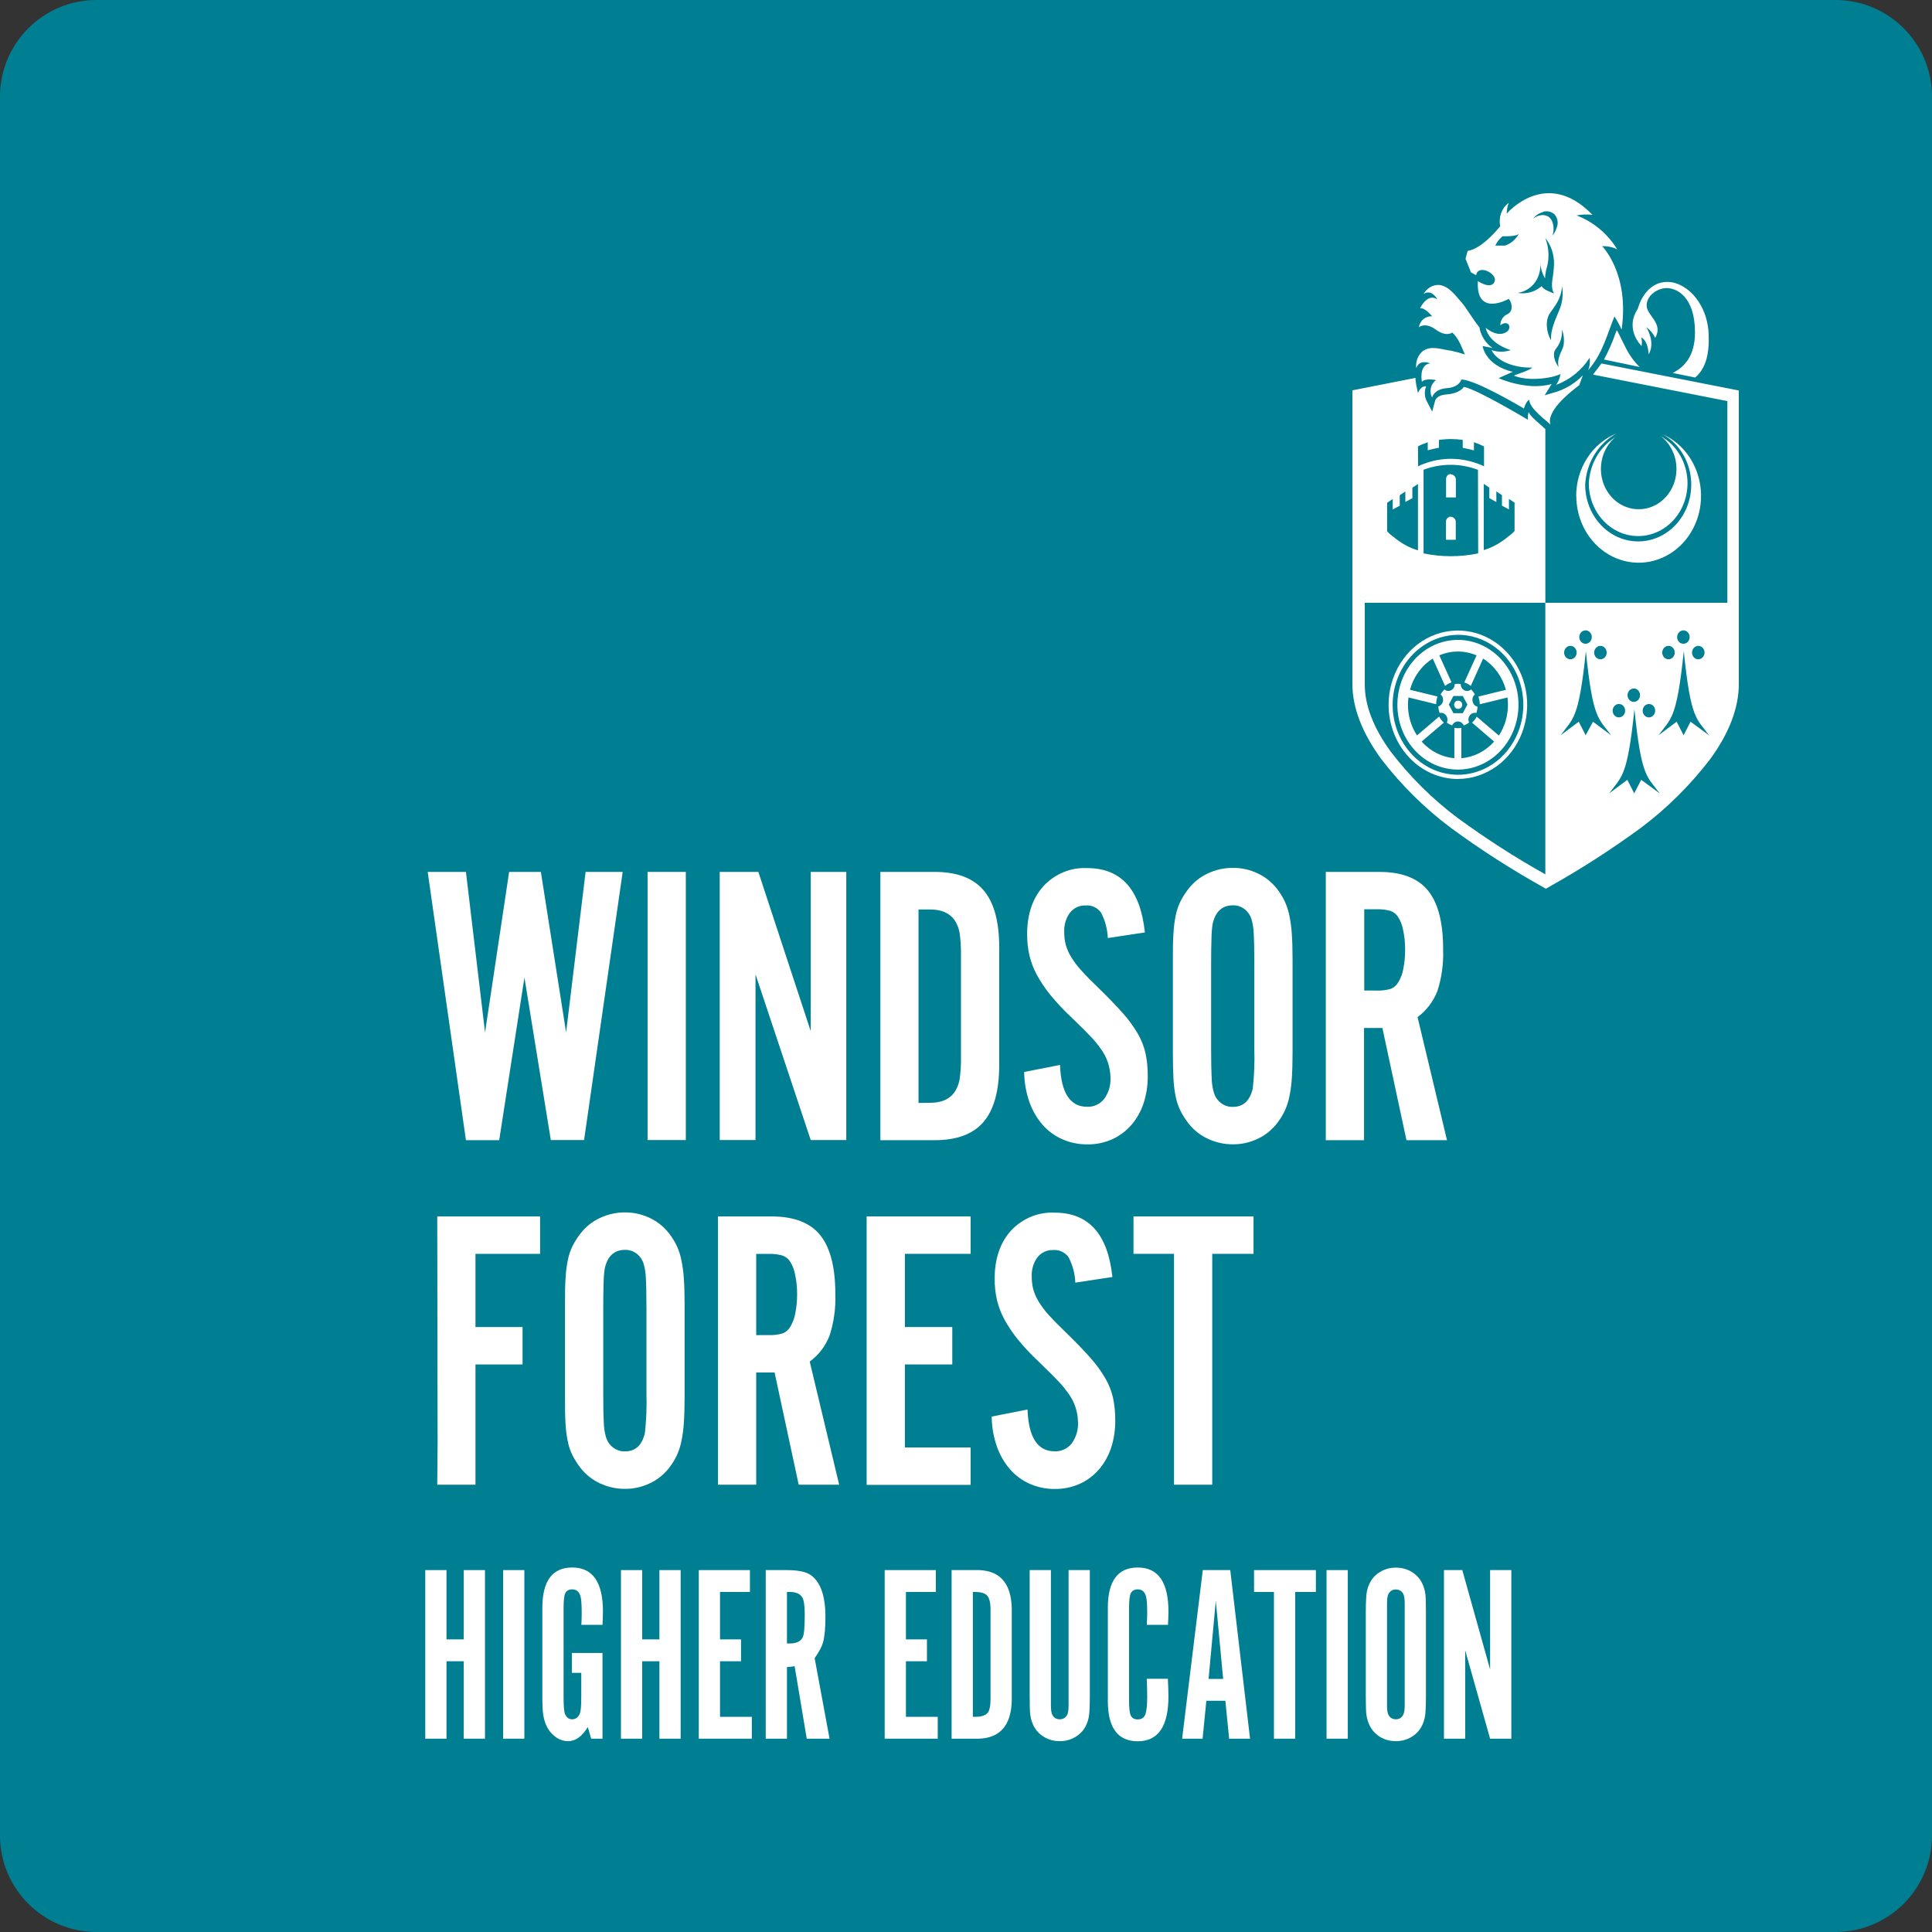
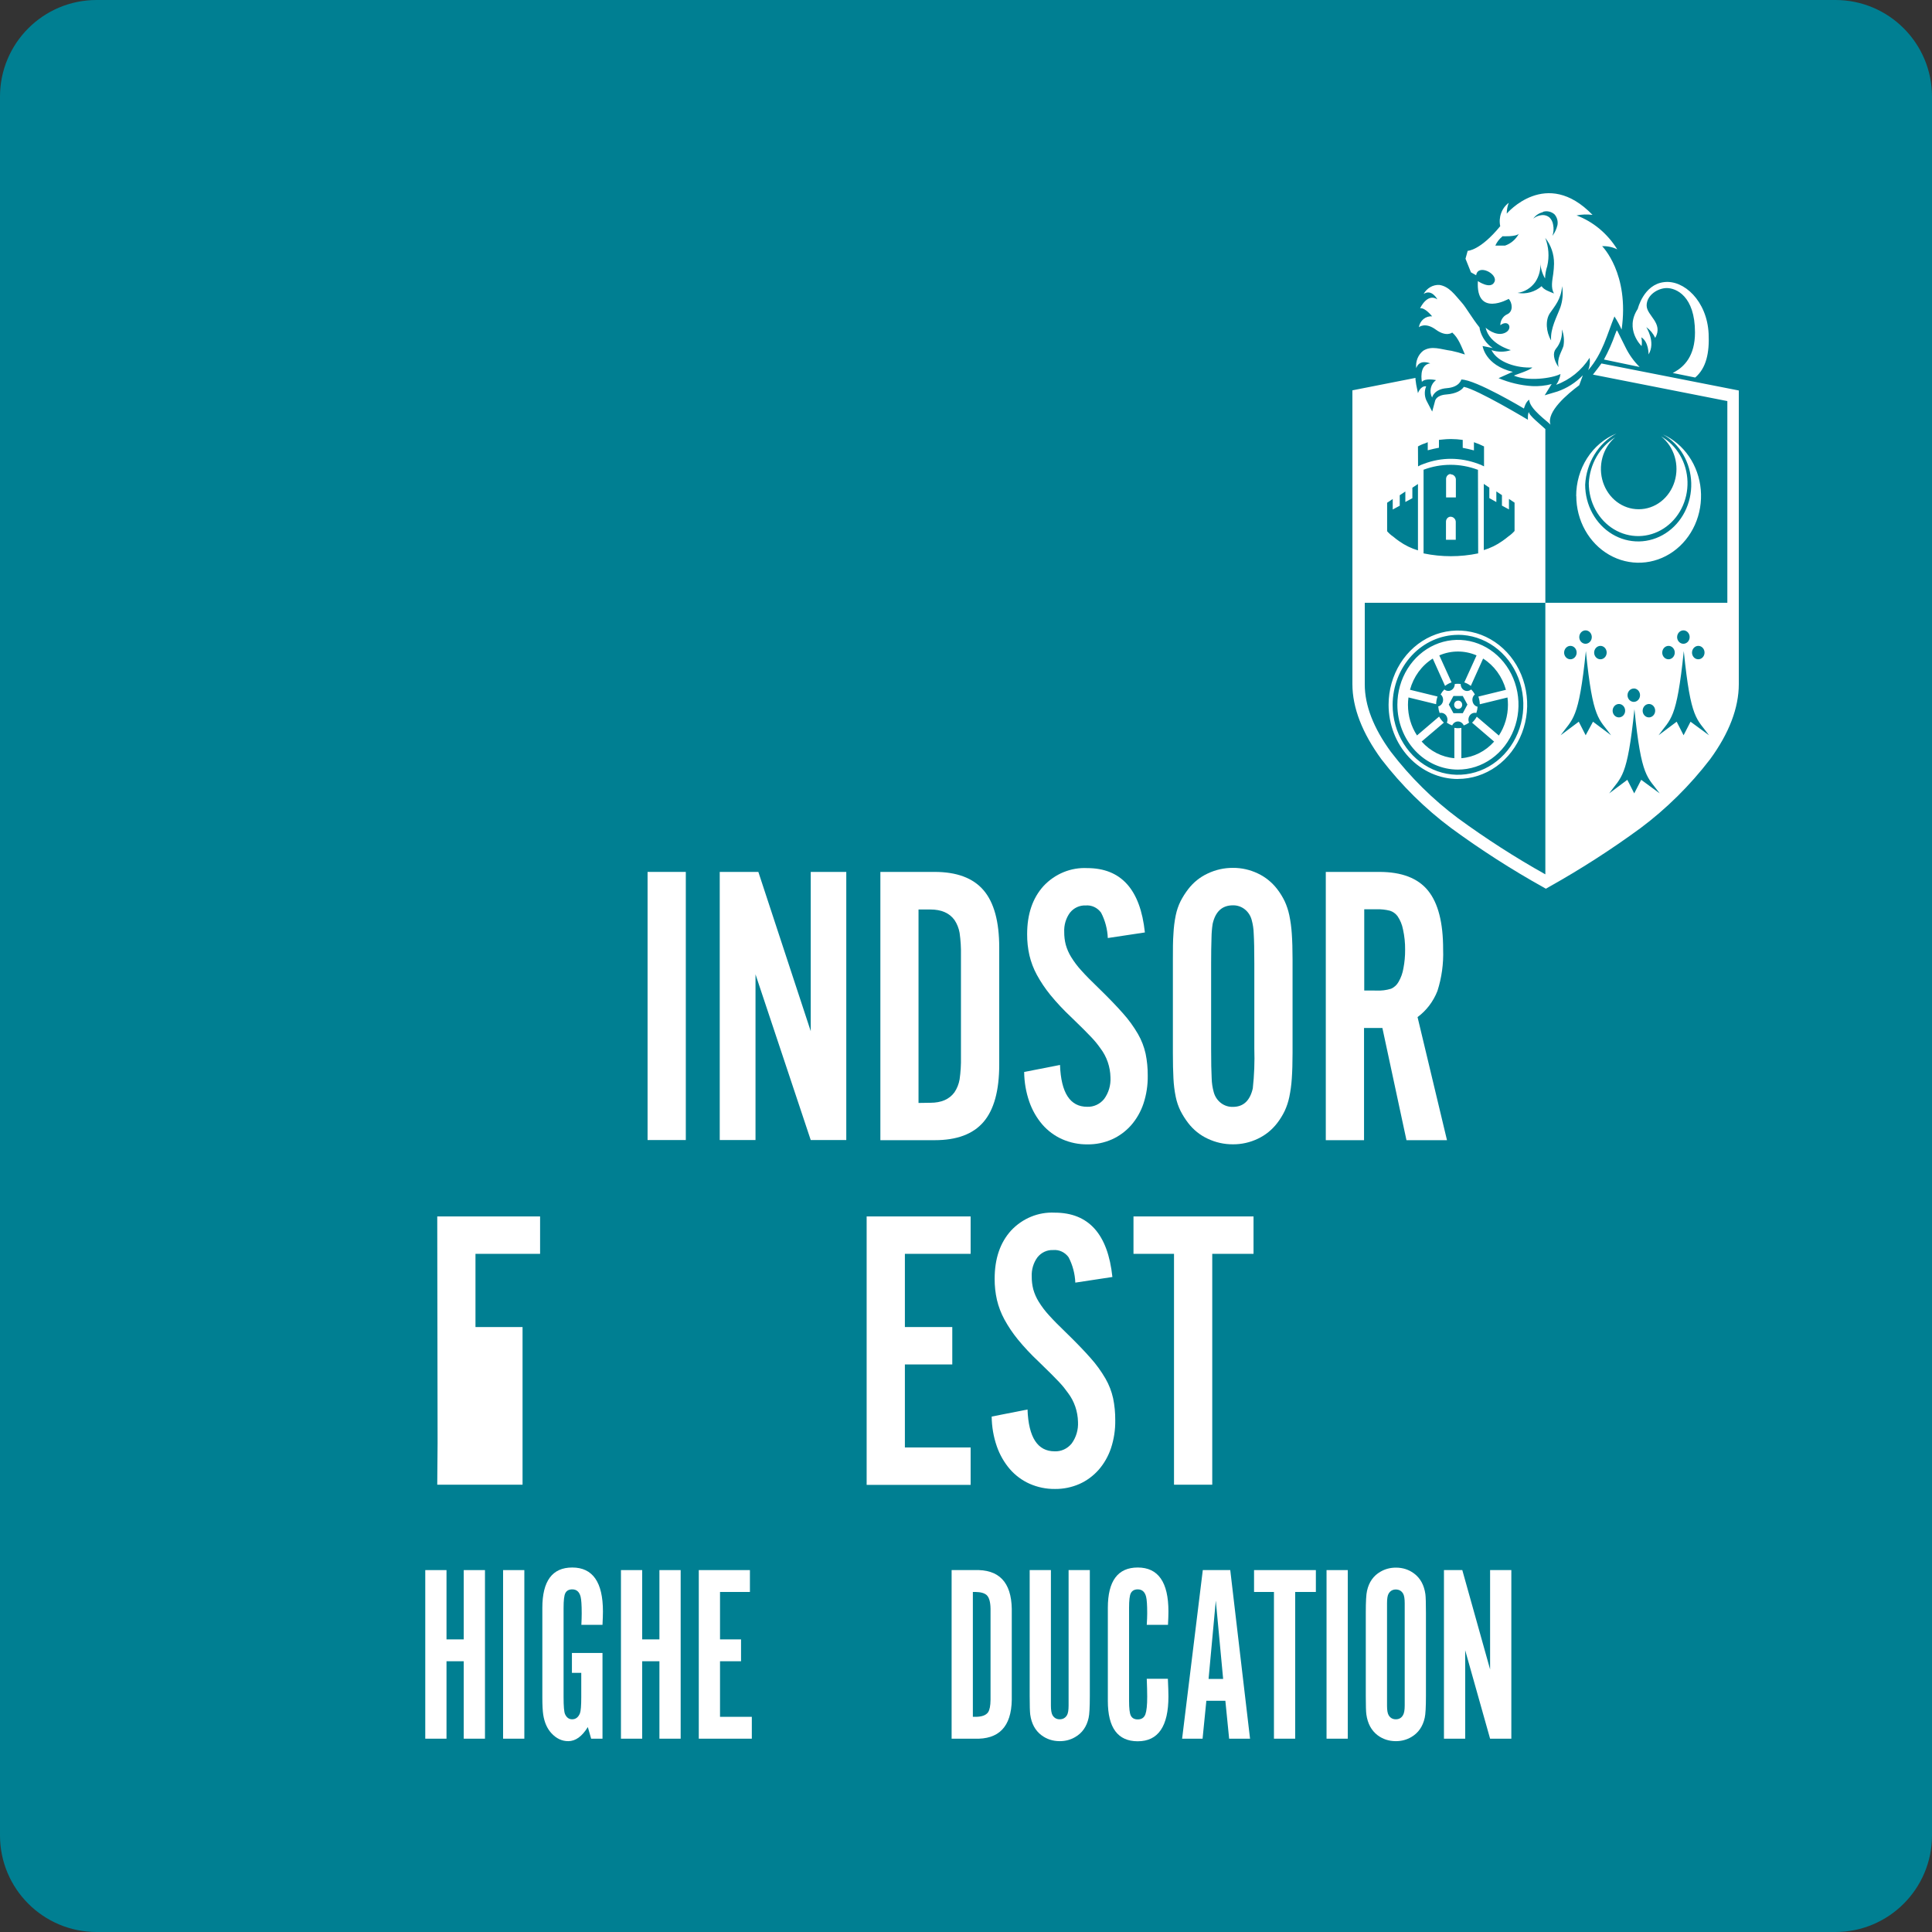
<svg xmlns="http://www.w3.org/2000/svg" width="200" height="200" viewBox="0 0 200 200" fill="none">
  <rect x="0" y="0" width="200" height="200" fill="#333333" stroke="none" />
  <path d="M0 10C0 4.477 4.477 0 10 0H190C195.523 0 200 4.477 200 10V190C200 195.523 195.523 200 190 200H10C4.477 200 0 195.523 0 190V10Z" fill="#007F92" />
-   <path d="M44.276 90.26H48.233L50.212 106.873L52.706 90.26H55.99L58.602 106.873L60.621 90.26H64.46L60.463 118.017H57.02L54.289 101.196L51.677 118.031H48.233L44.276 90.26Z" fill="white" />
  <path d="M67.037 90.26H70.995V118.017H67.037V90.26Z" fill="white" />
  <path d="M74.507 90.26H78.504L83.927 106.748V90.26H87.607V118.017H83.927L78.21 100.863V118.017H74.507V90.26Z" fill="white" />
  <path d="M91.136 90.26H96.751C99.047 90.26 100.735 90.892 101.817 92.157C102.899 93.421 103.44 95.398 103.44 98.087V110.203C103.44 112.896 102.899 114.874 101.817 116.139C100.735 117.403 99.047 118.034 96.751 118.031H91.136V90.26ZM96.311 114.159C97.446 114.159 98.277 113.798 98.805 113.076C99.072 112.678 99.253 112.223 99.337 111.744C99.447 110.979 99.494 110.205 99.478 109.431V98.879C99.494 98.105 99.447 97.331 99.337 96.565C99.253 96.086 99.072 95.631 98.805 95.233C98.277 94.511 97.446 94.15 96.311 94.15H95.085V114.177L96.311 114.159Z" fill="white" />
  <path d="M109.732 110.244C109.838 113.131 110.775 114.574 112.542 114.574C112.875 114.588 113.206 114.522 113.51 114.382C113.815 114.242 114.085 114.031 114.301 113.764C114.767 113.128 114.999 112.336 114.956 111.535C114.935 110.444 114.574 109.39 113.927 108.537C113.769 108.315 113.623 108.12 113.488 107.954C113.353 107.787 113.181 107.593 112.973 107.371C112.762 107.149 112.49 106.871 112.16 106.538C111.83 106.205 111.39 105.775 110.84 105.248C110.087 104.542 109.379 103.785 108.721 102.981C108.2 102.339 107.736 101.648 107.336 100.917C106.992 100.284 106.733 99.604 106.566 98.896C106.404 98.181 106.324 97.448 106.329 96.712C106.329 94.63 106.896 92.965 108.031 91.716C108.617 91.092 109.322 90.605 110.099 90.286C110.877 89.967 111.709 89.824 112.542 89.865C116.06 89.865 118.052 92.086 118.518 96.527L114.679 97.105C114.642 96.187 114.404 95.289 113.985 94.482C113.8 94.225 113.556 94.021 113.276 93.89C112.996 93.759 112.689 93.705 112.384 93.733C112.077 93.718 111.771 93.778 111.489 93.908C111.208 94.038 110.959 94.235 110.761 94.482C110.343 95.053 110.133 95.762 110.168 96.481C110.164 96.924 110.217 97.366 110.326 97.795C110.452 98.243 110.638 98.67 110.88 99.062C111.191 99.57 111.549 100.044 111.949 100.478C112.397 100.978 112.984 101.574 113.708 102.268C114.737 103.268 115.581 104.142 116.241 104.891C116.831 105.547 117.354 106.267 117.802 107.038C118.166 107.67 118.433 108.358 118.593 109.078C118.746 109.823 118.819 110.583 118.813 111.345C118.829 112.33 118.68 113.31 118.373 114.241C118.094 115.074 117.657 115.839 117.089 116.489C116.534 117.115 115.859 117.611 115.11 117.947C114.309 118.3 113.447 118.477 112.577 118.465C111.672 118.477 110.774 118.292 109.939 117.923C109.164 117.576 108.468 117.059 107.899 116.406C107.311 115.718 106.855 114.919 106.553 114.051C106.211 113.063 106.031 112.021 106.021 110.97L109.732 110.244Z" fill="white" />
  <path d="M121.417 99.293C121.417 98.266 121.417 97.392 121.474 96.67C121.504 96.026 121.583 95.385 121.712 94.755C121.815 94.248 121.982 93.758 122.209 93.297C122.435 92.856 122.7 92.438 123 92.048C123.54 91.345 124.232 90.788 125.019 90.425C125.839 90.035 126.73 89.837 127.631 89.842C128.524 89.835 129.408 90.034 130.221 90.425C131 90.792 131.686 91.349 132.222 92.048C132.519 92.435 132.777 92.854 132.991 93.297C133.202 93.754 133.361 94.236 133.466 94.732C133.598 95.364 133.684 96.006 133.726 96.651C133.778 97.387 133.805 98.266 133.805 99.293V109.008C133.805 110.035 133.778 110.919 133.726 111.654C133.685 112.299 133.598 112.939 133.466 113.57C133.362 114.066 133.203 114.547 132.991 115.004C132.777 115.447 132.519 115.866 132.222 116.253C131.686 116.953 131 117.509 130.221 117.877C129.408 118.267 128.524 118.466 127.631 118.459C126.73 118.465 125.839 118.266 125.019 117.877C124.232 117.513 123.54 116.956 123 116.253C122.7 115.863 122.435 115.445 122.209 115.004C121.982 114.544 121.815 114.053 121.712 113.546C121.583 112.916 121.504 112.275 121.474 111.631C121.435 110.909 121.417 110.035 121.417 109.008V99.293ZM129.847 99.756C129.847 98.34 129.826 97.307 129.785 96.656C129.773 96.169 129.701 95.685 129.57 95.217C129.45 94.777 129.194 94.391 128.843 94.12C128.492 93.849 128.066 93.708 127.631 93.719C126.522 93.719 125.823 94.357 125.533 95.634C125.459 96.116 125.42 96.603 125.414 97.091C125.388 97.813 125.375 98.701 125.375 99.756V108.545C125.375 109.933 125.394 110.96 125.432 111.627C125.444 112.12 125.518 112.61 125.652 113.084C125.777 113.529 126.04 113.918 126.398 114.189C126.756 114.46 127.19 114.599 127.631 114.583C128.712 114.583 129.398 113.944 129.689 112.667C129.839 111.3 129.892 109.922 129.847 108.545V99.756Z" fill="white" />
  <path d="M137.246 90.26H142.787C145.103 90.26 146.785 90.906 147.831 92.198C148.878 93.49 149.398 95.523 149.392 98.296C149.445 99.751 149.246 101.204 148.803 102.584C148.376 103.674 147.662 104.613 146.745 105.29L149.792 118.031H145.597L143.104 106.415H141.204V118.031H137.246V90.26ZM142.488 102.542C142.996 102.568 143.504 102.506 143.992 102.357C144.329 102.216 144.609 101.958 144.788 101.626C145.033 101.2 145.2 100.729 145.281 100.239C145.403 99.609 145.462 98.966 145.457 98.323C145.465 97.617 145.392 96.912 145.241 96.223C145.147 95.723 144.952 95.249 144.669 94.835C144.468 94.566 144.191 94.371 143.878 94.275C143.423 94.162 142.956 94.112 142.488 94.127H141.226V102.538L142.488 102.542Z" fill="white" />
-   <path d="M45.264 125.925H55.91V129.797H49.221V137.375H54.094V141.247H49.221V153.696H45.264L45.299 149.38L45.264 125.925Z" fill="white" />
-   <path d="M58.49 134.96C58.49 133.933 58.49 133.058 58.547 132.337C58.577 131.692 58.657 131.052 58.785 130.421C58.888 129.914 59.055 129.424 59.282 128.964C59.508 128.523 59.773 128.105 60.073 127.715C60.613 127.011 61.305 126.455 62.092 126.091C62.913 125.702 63.803 125.503 64.704 125.508C65.594 125.503 66.475 125.702 67.285 126.091C68.064 126.459 68.75 127.015 69.286 127.715C69.584 128.102 69.841 128.52 70.055 128.964C70.268 129.425 70.427 129.911 70.53 130.412C70.662 131.043 70.749 131.683 70.79 132.327C70.843 133.063 70.869 133.942 70.869 134.969V144.684C70.869 145.711 70.843 146.595 70.79 147.33C70.749 147.974 70.662 148.615 70.53 149.245C70.427 149.741 70.267 150.223 70.055 150.68C69.841 151.123 69.584 151.542 69.286 151.929C68.749 152.625 68.064 153.178 67.285 153.543C66.472 153.934 65.588 154.133 64.695 154.126C63.795 154.131 62.904 153.932 62.083 153.543C61.296 153.18 60.604 152.623 60.065 151.919C59.765 151.53 59.5 151.111 59.273 150.67C59.046 150.21 58.879 149.72 58.776 149.213C58.648 148.582 58.568 147.942 58.538 147.298C58.49 146.562 58.49 145.679 58.49 144.661V134.96ZM66.92 135.422C66.92 134.007 66.9 132.973 66.859 132.323C66.846 131.835 66.774 131.352 66.643 130.884C66.523 130.444 66.267 130.058 65.916 129.787C65.565 129.516 65.139 129.374 64.704 129.385C63.596 129.385 62.896 130.023 62.606 131.3C62.532 131.782 62.493 132.269 62.487 132.758C62.461 133.476 62.448 134.363 62.448 135.418V144.207C62.448 145.595 62.467 146.622 62.505 147.288C62.517 147.782 62.591 148.272 62.725 148.746C62.85 149.191 63.113 149.58 63.471 149.851C63.829 150.122 64.263 150.261 64.704 150.245C65.786 150.245 66.472 149.606 66.762 148.329C66.912 146.961 66.965 145.584 66.92 144.207V135.422Z" fill="white" />
-   <path d="M74.324 125.925H79.865C82.187 125.925 83.868 126.571 84.909 127.863C85.95 129.155 86.472 131.188 86.475 133.961C86.526 135.416 86.325 136.869 85.881 138.249C85.457 139.341 84.743 140.281 83.823 140.955L86.87 153.696H82.68L80.186 142.08H78.282V153.696H74.324V125.925ZM79.549 138.207C80.056 138.233 80.564 138.17 81.052 138.022C81.388 137.88 81.667 137.622 81.844 137.291C82.089 136.865 82.256 136.394 82.337 135.904C82.461 135.274 82.521 134.632 82.517 133.988C82.524 133.281 82.45 132.576 82.297 131.888C82.203 131.388 82.008 130.914 81.725 130.5C81.519 130.231 81.238 130.038 80.921 129.95C80.467 129.836 80.001 129.786 79.535 129.802H78.282V138.212L79.549 138.207Z" fill="white" />
+   <path d="M45.264 125.925H55.91V129.797H49.221V137.375H54.094V141.247V153.696H45.264L45.299 149.38L45.264 125.925Z" fill="white" />
  <path d="M89.715 125.925H100.48V129.797H93.673V137.375H98.58V141.247H93.673V149.842H100.48V153.714H89.715V125.925Z" fill="white" />
  <path d="M106.369 145.911C106.475 148.798 107.412 150.241 109.179 150.241C109.512 150.255 109.843 150.189 110.147 150.049C110.452 149.909 110.722 149.698 110.938 149.432C111.404 148.795 111.636 148.004 111.594 147.202C111.572 146.111 111.211 145.058 110.565 144.204C110.406 143.982 110.26 143.788 110.125 143.621C109.99 143.455 109.818 143.26 109.61 143.038C109.399 142.816 109.127 142.539 108.797 142.206C108.467 141.872 108.027 141.442 107.478 140.915C106.724 140.209 106.016 139.452 105.358 138.648C104.836 138.007 104.372 137.316 103.973 136.585C103.63 135.952 103.371 135.274 103.203 134.568C103.041 133.851 102.961 133.116 102.966 132.379C102.966 130.298 103.533 128.632 104.668 127.383C105.254 126.759 105.959 126.272 106.736 125.953C107.514 125.634 108.346 125.491 109.179 125.533C112.697 125.533 114.689 127.753 115.155 132.194L111.316 132.777C111.279 131.859 111.041 130.961 110.622 130.154C110.437 129.897 110.193 129.693 109.913 129.562C109.633 129.431 109.326 129.377 109.021 129.405C108.714 129.39 108.408 129.45 108.127 129.58C107.845 129.71 107.596 129.907 107.398 130.154C106.98 130.725 106.77 131.433 106.805 132.153C106.801 132.596 106.854 133.038 106.963 133.467C107.089 133.915 107.275 134.342 107.517 134.734C107.829 135.242 108.186 135.716 108.586 136.15C109.034 136.649 109.621 137.246 110.345 137.94C111.374 138.939 112.218 139.814 112.878 140.563C113.468 141.219 113.991 141.939 114.439 142.71C114.803 143.342 115.07 144.03 115.23 144.75C115.383 145.495 115.456 146.255 115.45 147.017C115.466 148.002 115.317 148.982 115.01 149.913C114.731 150.746 114.294 151.511 113.726 152.161C113.171 152.787 112.497 153.283 111.747 153.618C110.945 153.97 110.083 154.146 109.215 154.137C108.309 154.149 107.411 153.964 106.576 153.595C105.801 153.248 105.105 152.731 104.536 152.078C103.949 151.39 103.492 150.591 103.19 149.723C102.848 148.735 102.668 147.693 102.658 146.642L106.369 145.911Z" fill="white" />
  <path d="M121.533 129.797H117.338V125.925H129.765V129.797H125.491V153.696H123.349H121.533V129.797Z" fill="white" />
  <path d="M48.006 171.972H46.222V179.988H44.023V162.536H46.222V169.709H48.006V162.536H50.204V179.988H48.006V171.972Z" fill="white" />
  <path d="M54.279 162.536V179.988H52.08V162.536H54.279Z" fill="white" />
  <path d="M62.37 171.115V179.988H61.196L60.851 178.786C60.252 179.758 59.577 180.244 58.825 180.244C58.165 180.244 57.582 179.967 57.075 179.413C56.638 178.935 56.358 178.3 56.235 177.508C56.174 177.107 56.143 176.502 56.143 175.692V166.448C56.143 163.661 57.175 162.268 59.239 162.268C61.357 162.268 62.416 163.785 62.416 166.819C62.416 167.135 62.401 167.595 62.37 168.2H60.183C60.206 167.723 60.218 167.331 60.218 167.024C60.218 166.163 60.179 165.583 60.103 165.285C59.972 164.782 59.684 164.531 59.239 164.531C58.886 164.531 58.645 164.667 58.514 164.94C58.399 165.178 58.342 165.681 58.342 166.448V175.692C58.342 176.63 58.392 177.214 58.491 177.444C58.652 177.802 58.898 177.981 59.228 177.981C59.596 177.981 59.865 177.776 60.034 177.367C60.126 177.128 60.172 176.57 60.172 175.692V173.173H59.205V171.115H62.37Z" fill="white" />
  <path d="M68.263 171.972H66.479V179.988H64.281V162.536H66.479V169.709H68.263V162.536H70.462V179.988H68.263V171.972Z" fill="white" />
  <path d="M72.338 162.536H77.632V164.799H74.536V169.709H76.712V171.972H74.536V177.725H77.828V179.988H72.338V162.536Z" fill="white" />
-   <path d="M79.267 162.536H81.419C82.593 162.536 83.422 162.702 83.905 163.035C84.933 163.742 85.448 165.191 85.448 167.382C85.448 168.524 85.367 169.398 85.206 170.003C85.076 170.463 84.784 171.013 84.331 171.652L85.874 179.988H83.514L82.259 172.483C81.975 172.534 81.711 172.564 81.465 172.573V179.988H79.267V162.536ZM81.465 170.131H81.776C82.444 170.131 82.885 169.917 83.1 169.491C83.238 169.219 83.307 168.426 83.307 167.113C83.307 166.21 83.219 165.622 83.042 165.349C82.812 164.982 82.39 164.799 81.776 164.799H81.465V170.131Z" fill="white" />
-   <path d="M91.582 162.536H96.877V164.799H93.781V169.709H95.956V171.972H93.781V177.725H97.073V179.988H91.582V162.536Z" fill="white" />
  <path d="M98.511 162.536H100.86C103.399 162.434 104.692 163.772 104.738 166.551V175.973C104.692 178.752 103.399 180.09 100.86 179.988H98.511V162.536ZM100.71 177.725H100.986C101.631 177.725 102.064 177.567 102.287 177.252C102.448 177.013 102.532 176.587 102.54 175.973V166.551C102.532 165.852 102.402 165.379 102.149 165.132C101.918 164.918 101.531 164.808 100.986 164.799H100.71V177.725Z" fill="white" />
  <path d="M108.79 162.536V176.562C108.79 177.022 108.844 177.35 108.951 177.546C109.12 177.836 109.369 177.981 109.699 177.981C110.037 177.981 110.29 177.836 110.459 177.546C110.566 177.358 110.62 177.03 110.62 176.562V162.536H112.818V175.564C112.818 176.732 112.776 177.491 112.692 177.84C112.492 178.744 112.028 179.404 111.299 179.822C110.823 180.103 110.294 180.244 109.711 180.244C108.989 180.244 108.356 180.039 107.812 179.63C107.167 179.144 106.78 178.432 106.649 177.495C106.611 177.205 106.592 176.562 106.592 175.564V162.536H108.79Z" fill="white" />
  <path d="M118.712 173.787H120.898C120.937 174.631 120.956 175.24 120.956 175.615C120.956 178.709 119.897 180.256 117.779 180.256C115.715 180.256 114.683 178.863 114.683 176.076V166.448C114.683 163.661 115.715 162.268 117.779 162.268C119.897 162.268 120.956 163.785 120.956 166.819C120.956 167.152 120.941 167.612 120.91 168.2H118.712C118.742 167.714 118.758 167.318 118.758 167.011C118.758 166.159 118.719 165.583 118.642 165.285C118.512 164.782 118.224 164.531 117.779 164.531C117.434 164.531 117.192 164.667 117.054 164.94C116.939 165.17 116.881 165.673 116.881 166.448V176.076C116.881 176.843 116.939 177.346 117.054 177.584C117.185 177.857 117.426 177.993 117.779 177.993C118.178 177.993 118.443 177.814 118.573 177.456C118.696 177.116 118.758 176.515 118.758 175.654C118.758 175.185 118.742 174.563 118.712 173.787Z" fill="white" />
  <path d="M124.881 176.063L124.49 179.988H122.372L124.513 162.536H127.356L129.404 179.988H127.24L126.849 176.063H124.881ZM126.619 173.8L125.859 165.694L125.111 173.8H126.619Z" fill="white" />
  <path d="M131.879 179.988V164.799H129.819V162.536H136.218V164.799H134.077V179.988H131.879Z" fill="white" />
  <path d="M139.522 162.536V179.988H137.323V162.536H139.522Z" fill="white" />
  <path d="M147.613 166.96V175.539C147.613 176.706 147.571 177.469 147.487 177.827C147.287 178.731 146.823 179.396 146.094 179.822C145.61 180.103 145.081 180.244 144.505 180.244C143.784 180.244 143.151 180.039 142.606 179.63C141.962 179.136 141.574 178.415 141.444 177.469C141.405 177.179 141.386 176.536 141.386 175.539V166.96C141.386 165.792 141.428 165.034 141.513 164.684C141.712 163.781 142.177 163.12 142.906 162.702C143.389 162.421 143.922 162.28 144.505 162.28C145.219 162.28 145.848 162.485 146.393 162.894C147.038 163.38 147.425 164.092 147.556 165.029C147.594 165.319 147.613 165.963 147.613 166.96ZM145.415 176.562V165.963C145.415 165.494 145.361 165.166 145.254 164.978C145.085 164.688 144.832 164.543 144.494 164.543C144.164 164.543 143.915 164.688 143.746 164.978C143.638 165.166 143.585 165.494 143.585 165.963V176.562C143.585 177.03 143.638 177.358 143.746 177.546C143.915 177.836 144.164 177.981 144.494 177.981C144.832 177.981 145.081 177.836 145.242 177.546C145.357 177.35 145.415 177.022 145.415 176.562Z" fill="white" />
  <path d="M156.453 162.536V179.988H154.254L151.676 170.834V179.988H149.478V162.536H151.377L154.254 172.815V162.536H156.453Z" fill="white" />
  <path d="M165.778 37.626C165.475 38.04 165.282 38.292 164.901 38.778L178.814 41.52V62.401H159.974C159.974 63.767 159.974 86.002 159.974 90.512C156.858 88.767 153.84 86.827 150.935 84.704C148.336 82.766 145.997 80.454 143.986 77.833C142.173 75.354 141.28 73.01 141.28 70.861V62.401H159.974V44.418C159.54 43.993 158.239 42.986 158.281 42.656C158.124 42.824 158.171 43.456 158.171 43.456C158.171 43.456 152.947 40.317 151.536 40.048C151.317 40.39 150.758 40.759 149.718 40.837C148.678 40.916 148.568 41.464 148.563 41.486L148.26 42.605L147.738 41.604C147.598 41.365 147.516 41.093 147.499 40.812C147.482 40.531 147.529 40.249 147.638 39.993C147.043 39.914 146.787 40.698 146.787 40.698L146.609 39.842C146.609 39.813 146.552 39.478 146.531 39.282C146.531 39.226 146.531 39.176 146.531 39.12L140 40.407V70.817C140 73.262 141.019 75.886 143.004 78.6C145.098 81.317 147.529 83.716 150.23 85.728C153.284 87.966 156.461 90.007 159.744 91.838L160.031 92L160.308 91.838C163.59 90.005 166.767 87.965 169.822 85.728C172.516 83.714 174.94 81.316 177.027 78.6C179.013 75.886 180 73.262 180 70.817V40.423L165.778 37.626ZM153.02 57.287C151.153 57.675 149.234 57.675 147.367 57.287V48.626C149.18 47.947 151.154 47.947 152.968 48.626H152.999L153.02 57.287ZM154.901 51.972V50.87L155.481 51.256V52.341L156.207 52.733V51.647L156.787 52.033V54.965C156.598 55.178 156.386 55.366 156.155 55.525C155.94 55.698 155.742 55.861 155.522 56.006C154.931 56.424 154.282 56.741 153.6 56.946V50.092L154.175 50.478V51.563L154.901 51.972ZM146.787 46.214C146.935 46.132 147.086 46.057 147.241 45.991C147.431 45.931 147.618 45.86 147.8 45.778V46.612C148.234 46.494 148.668 46.405 148.96 46.349V45.537C149.107 45.537 149.572 45.448 150.193 45.448C150.604 45.451 151.014 45.481 151.421 45.537V46.36C151.714 46.416 152.147 46.505 152.581 46.623V45.778C152.938 45.898 153.287 46.044 153.626 46.214V48.279C153.424 48.167 153.212 48.075 152.994 48.005C152.098 47.673 151.157 47.501 150.209 47.496C149.26 47.495 148.319 47.667 147.424 48.005C147.207 48.074 146.997 48.166 146.797 48.279L146.787 46.214ZM143.595 52.045L144.175 51.659V52.744L144.901 52.352V51.267L145.481 50.881V51.966L146.207 51.575V50.489L146.787 50.103V56.974C146.101 56.77 145.448 56.453 144.854 56.034C144.637 55.886 144.428 55.725 144.227 55.553C143.995 55.396 143.782 55.208 143.595 54.993V52.045ZM175.82 66.861C175.948 66.864 176.071 66.907 176.176 66.986C176.28 67.064 176.361 67.173 176.408 67.3C176.454 67.427 176.465 67.566 176.438 67.7C176.411 67.833 176.348 67.955 176.257 68.051C176.166 68.146 176.051 68.211 175.925 68.236C175.8 68.261 175.671 68.247 175.553 68.194C175.436 68.141 175.335 68.052 175.265 67.938C175.194 67.825 175.157 67.691 175.157 67.555C175.157 67.462 175.175 67.371 175.209 67.286C175.243 67.201 175.292 67.124 175.354 67.06C175.415 66.995 175.488 66.944 175.568 66.91C175.648 66.876 175.734 66.859 175.82 66.861ZM174.279 65.255C174.407 65.258 174.531 65.302 174.635 65.38C174.74 65.459 174.82 65.569 174.867 65.696C174.913 65.823 174.923 65.963 174.896 66.096C174.869 66.23 174.806 66.352 174.714 66.447C174.622 66.542 174.506 66.606 174.381 66.631C174.255 66.656 174.126 66.64 174.008 66.586C173.891 66.532 173.791 66.443 173.721 66.328C173.651 66.214 173.614 66.08 173.615 65.943C173.617 65.851 173.635 65.761 173.669 65.676C173.703 65.592 173.752 65.516 173.814 65.452C173.876 65.388 173.948 65.338 174.028 65.304C174.108 65.27 174.193 65.253 174.279 65.255ZM172.738 66.861C172.865 66.864 172.989 66.907 173.093 66.986C173.198 67.064 173.278 67.173 173.325 67.3C173.372 67.427 173.382 67.566 173.355 67.7C173.329 67.833 173.266 67.955 173.175 68.051C173.083 68.146 172.968 68.211 172.843 68.236C172.718 68.261 172.588 68.247 172.471 68.194C172.353 68.141 172.253 68.052 172.182 67.938C172.112 67.825 172.074 67.691 172.074 67.555C172.075 67.462 172.093 67.371 172.126 67.286C172.16 67.201 172.209 67.124 172.271 67.06C172.333 66.995 172.406 66.944 172.486 66.91C172.566 66.876 172.652 66.859 172.738 66.861ZM170.711 72.876C170.838 72.879 170.962 72.922 171.066 73.001C171.171 73.079 171.251 73.188 171.298 73.315C171.344 73.442 171.355 73.581 171.328 73.715C171.302 73.848 171.239 73.97 171.147 74.066C171.056 74.161 170.941 74.225 170.816 74.251C170.69 74.276 170.561 74.262 170.443 74.209C170.326 74.156 170.226 74.067 170.155 73.953C170.085 73.839 170.047 73.706 170.047 73.569C170.05 73.383 170.121 73.206 170.245 73.076C170.37 72.946 170.537 72.874 170.711 72.876ZM169.143 71.27C169.271 71.273 169.395 71.317 169.499 71.395C169.604 71.474 169.684 71.584 169.731 71.711C169.777 71.838 169.788 71.977 169.76 72.111C169.733 72.245 169.67 72.367 169.578 72.462C169.486 72.557 169.371 72.621 169.245 72.646C169.119 72.671 168.99 72.655 168.872 72.601C168.755 72.547 168.655 72.458 168.585 72.343C168.515 72.229 168.479 72.095 168.48 71.958C168.482 71.864 168.501 71.772 168.537 71.686C168.573 71.601 168.625 71.524 168.689 71.46C168.754 71.396 168.829 71.347 168.912 71.315C168.994 71.284 169.082 71.27 169.169 71.275L169.143 71.27ZM167.602 72.876C167.729 72.879 167.853 72.922 167.957 73.001C168.062 73.079 168.142 73.188 168.189 73.315C168.236 73.442 168.246 73.581 168.22 73.715C168.193 73.848 168.13 73.97 168.039 74.066C167.948 74.161 167.832 74.225 167.707 74.251C167.582 74.276 167.452 74.262 167.335 74.209C167.217 74.156 167.117 74.067 167.047 73.953C166.976 73.839 166.938 73.706 166.938 73.569C166.94 73.475 166.959 73.382 166.994 73.295C167.03 73.209 167.082 73.131 167.146 73.066C167.21 73.001 167.286 72.951 167.369 72.918C167.452 72.886 167.54 72.871 167.628 72.876H167.602ZM165.69 66.861C165.817 66.864 165.941 66.907 166.045 66.986C166.15 67.064 166.23 67.173 166.277 67.3C166.324 67.427 166.334 67.566 166.307 67.7C166.281 67.833 166.218 67.955 166.127 68.051C166.035 68.146 165.92 68.211 165.795 68.236C165.669 68.261 165.54 68.247 165.423 68.194C165.305 68.141 165.205 68.052 165.134 67.938C165.064 67.825 165.026 67.691 165.026 67.555C165.027 67.462 165.045 67.371 165.078 67.286C165.112 67.201 165.161 67.124 165.223 67.06C165.285 66.995 165.358 66.944 165.438 66.91C165.518 66.876 165.603 66.859 165.69 66.861ZM164.148 65.255C164.276 65.258 164.4 65.302 164.504 65.38C164.609 65.459 164.69 65.569 164.736 65.696C164.783 65.823 164.793 65.963 164.766 66.096C164.739 66.23 164.675 66.352 164.583 66.447C164.492 66.542 164.376 66.606 164.25 66.631C164.125 66.656 163.995 66.64 163.878 66.586C163.76 66.532 163.66 66.443 163.59 66.328C163.521 66.214 163.484 66.08 163.485 65.943C163.486 65.85 163.505 65.758 163.54 65.672C163.575 65.587 163.626 65.51 163.689 65.446C163.752 65.382 163.827 65.332 163.909 65.299C163.99 65.266 164.077 65.251 164.164 65.255H164.148ZM162.581 66.861C162.708 66.864 162.832 66.907 162.937 66.986C163.041 67.064 163.122 67.173 163.168 67.3C163.215 67.427 163.225 67.566 163.199 67.7C163.172 67.833 163.109 67.955 163.018 68.051C162.927 68.146 162.811 68.211 162.686 68.236C162.561 68.261 162.431 68.247 162.314 68.194C162.196 68.141 162.096 68.052 162.026 67.938C161.955 67.825 161.917 67.691 161.917 67.555C161.918 67.458 161.937 67.363 161.973 67.275C162.01 67.187 162.063 67.108 162.129 67.043C162.195 66.978 162.273 66.928 162.358 66.897C162.443 66.865 162.533 66.853 162.623 66.861H162.581ZM164.148 76.115L163.433 74.711L161.557 76.115C162.811 74.358 163.427 74.605 164.169 67.398C164.89 74.605 165.517 74.353 166.782 76.115L164.906 74.711L164.148 76.115ZM169.896 80.726L169.174 82.13L168.459 80.726L166.583 82.13C167.837 80.373 168.453 80.619 169.195 73.413C169.916 80.619 170.543 80.368 171.808 82.13L169.896 80.726ZM175.005 74.711L174.284 76.115L173.568 74.711L171.693 76.115C172.947 74.358 173.563 74.605 174.305 67.398C175.031 74.605 175.653 74.353 176.917 76.115L175.005 74.711ZM169.937 35.819C169.985 35.519 169.975 35.212 169.906 34.918C170.684 35.382 170.658 36.691 170.658 36.691C171.432 35.416 170.418 33.86 170.418 33.86C170.814 34.14 171.134 34.526 171.348 34.979C172.226 33.429 170.46 32.685 170.46 31.622C170.46 30.559 171.609 29.82 172.55 29.82C173.49 29.82 175.465 30.626 175.465 34.42C175.465 36.859 174.347 37.95 173.349 38.51L173.161 38.611L175.486 39.081C176.635 38.107 176.97 36.512 176.876 34.543C176.714 31.158 174.316 28.948 172.267 29.205C170.141 29.446 169.54 31.975 169.54 31.975C168.14 34.106 169.932 35.819 169.932 35.819H169.937ZM152.811 28.494C152.989 27.28 155.089 28.338 154.707 29.177C154.326 30.016 152.989 29.099 152.989 29.099C152.764 32.887 156.181 30.939 156.181 30.939C156.541 31.309 156.703 32.254 156.003 32.545C155.799 32.64 155.625 32.796 155.503 32.995C155.38 33.194 155.314 33.426 155.313 33.664C156.217 32.987 156.677 34.112 155.737 34.481C154.796 34.851 153.793 33.922 153.793 33.922C154.164 35.645 156.405 36.244 156.405 36.244C155.752 36.46 155.053 36.46 154.399 36.244C155.021 37.531 157.069 38.129 158.626 38.04C158.349 38.353 156.928 38.767 156.719 38.885C158.171 39.506 160.658 39.17 161.541 38.717C161.483 39.125 161.328 39.51 161.092 39.836C162.5 39.329 163.717 38.348 164.561 37.038C164.621 37.472 164.569 37.916 164.41 38.32C165.92 36.591 166.379 34.571 167.126 32.758C167.407 33.189 167.655 33.644 167.868 34.118C168.704 28.31 165.852 25.484 165.852 25.484C166.391 25.461 166.928 25.574 167.419 25.814C166.408 24.183 164.928 22.949 163.203 22.3C163.749 22.192 164.307 22.174 164.859 22.245C160.057 17.27 155.977 22.116 155.977 22.116C155.979 21.732 156.05 21.352 156.186 20.997C155.83 21.259 155.556 21.63 155.399 22.061C155.241 22.491 155.208 22.963 155.303 23.414C153.213 25.965 151.933 25.965 151.933 25.965L151.708 26.782L152.273 28.192L152.811 28.494ZM159.603 29.613C159.257 29.915 158.854 30.134 158.423 30.255C157.991 30.377 157.54 30.398 157.1 30.319C157.459 30.271 157.805 30.147 158.119 29.955C158.433 29.763 158.708 29.506 158.929 29.199C159.33 28.605 159.516 27.876 159.451 27.146C159.476 27.742 159.645 28.32 159.943 28.825C159.957 28.387 160.035 27.955 160.172 27.543C160.397 26.573 160.324 25.551 159.963 24.628C160.559 25.37 160.882 26.319 160.873 27.297C160.865 27.653 160.838 28.008 160.789 28.36C160.695 29.02 160.517 29.804 160.873 30.38C160.465 30.212 159.822 30.016 159.587 29.63L159.603 29.613ZM161.865 35.768C161.661 36.451 161.144 37.066 161.343 38.006C160.82 37.245 160.726 36.535 161.055 36.121C161.285 35.849 161.46 35.529 161.569 35.182C161.678 34.834 161.718 34.466 161.688 34.101C161.894 34.641 161.951 35.234 161.85 35.807L161.865 35.768ZM161.552 31.756C161.17 32.803 160.475 33.995 160.569 35.242C160.047 34.364 159.958 33.139 160.449 32.417C160.94 31.695 161.609 30.984 161.708 29.619C161.83 30.348 161.77 31.099 161.536 31.796L161.552 31.756ZM159.728 21.926C159.93 21.864 160.142 21.854 160.347 21.898C160.553 21.942 160.745 22.038 160.909 22.177C161.043 22.322 161.142 22.5 161.198 22.695C161.253 22.89 161.264 23.096 161.228 23.297C161.133 23.706 160.955 24.089 160.705 24.416C160.834 24.047 160.859 23.647 160.778 23.263C160.737 22.977 160.606 22.715 160.408 22.519C160.287 22.418 160.148 22.344 160 22.303C159.851 22.262 159.697 22.253 159.545 22.278C159.247 22.312 158.963 22.434 158.725 22.631C158.971 22.291 159.321 22.055 159.713 21.965L159.728 21.926ZM155.522 24.455C155.522 24.455 156.954 24.527 157.236 24.192C156.919 24.779 156.408 25.218 155.805 25.423H154.796C154.961 25.057 155.204 24.738 155.507 24.494L155.522 24.455ZM167.356 34.218C167.356 34.218 167.267 34.425 167.215 34.565C166.895 35.484 166.502 36.371 166.04 37.217L169.734 37.989C169.129 37.394 168.627 36.69 168.25 35.908L167.414 34.23L167.356 34.218ZM163.177 51.334C163.176 52.584 163.492 53.812 164.091 54.885C164.69 55.958 165.55 56.838 166.578 57.429C167.607 58.021 168.766 58.303 169.932 58.245C171.099 58.188 172.229 57.792 173.202 57.102C174.175 56.411 174.955 55.45 175.459 54.322C175.963 53.195 176.172 51.941 176.064 50.696C175.956 49.451 175.535 48.261 174.845 47.252C174.155 46.243 173.223 45.453 172.147 44.967C173.008 45.452 173.732 46.174 174.247 47.058C174.761 47.942 175.048 48.956 175.076 49.997C175.104 51.038 174.874 52.069 174.409 52.983C173.943 53.898 173.259 54.664 172.427 55.202C171.594 55.741 170.643 56.033 169.671 56.049C168.698 56.065 167.739 55.804 166.892 55.292C166.044 54.781 165.339 54.038 164.848 53.139C164.357 52.24 164.097 51.217 164.096 50.176C164.154 49.066 164.484 47.992 165.052 47.061C165.621 46.131 166.408 45.378 167.335 44.877C166.105 45.376 165.046 46.265 164.301 47.426C163.556 48.587 163.16 49.964 163.166 51.373L163.177 51.334ZM150.188 49.068C150.125 49.066 150.062 49.078 150.003 49.103C149.944 49.127 149.891 49.164 149.845 49.211C149.799 49.258 149.763 49.313 149.738 49.375C149.712 49.437 149.698 49.504 149.697 49.572V51.496H150.711V49.611C150.701 49.472 150.641 49.344 150.543 49.253C150.444 49.155 150.313 49.103 150.178 49.107L150.188 49.068ZM150.925 79.668C152.165 79.668 153.377 79.274 154.408 78.537C155.439 77.799 156.243 76.75 156.717 75.523C157.192 74.296 157.316 72.947 157.074 71.644C156.832 70.342 156.235 69.145 155.358 68.206C154.481 67.267 153.364 66.628 152.148 66.369C150.932 66.11 149.671 66.243 148.525 66.751C147.38 67.259 146.401 68.12 145.712 69.224C145.023 70.328 144.655 71.626 144.655 72.954C144.655 74.735 145.316 76.442 146.491 77.702C147.667 78.961 149.262 79.668 150.925 79.668ZM145.805 72.199L148.668 72.898C148.673 72.626 148.722 72.357 148.814 72.103L145.961 71.404C146.332 70.044 147.175 68.889 148.318 68.176L149.592 71.007C149.795 70.843 150.023 70.719 150.266 70.643L148.997 67.846C150.234 67.312 151.616 67.312 152.853 67.846L151.583 70.643C151.825 70.723 152.053 70.846 152.257 71.007L153.532 68.176C154.673 68.894 155.517 70.05 155.893 71.41L153.041 72.109C153.132 72.363 153.182 72.632 153.187 72.904L156.055 72.204C156.087 72.454 156.103 72.707 156.102 72.96C156.103 74.099 155.775 75.211 155.162 76.143L152.874 74.191C152.745 74.425 152.581 74.635 152.388 74.811L154.671 76.77C153.778 77.772 152.57 78.384 151.28 78.488V75.349C151.161 75.37 151.04 75.382 150.92 75.382C150.797 75.382 150.674 75.369 150.554 75.343V78.488C149.266 78.379 148.06 77.765 147.168 76.764L149.467 74.806C149.272 74.628 149.106 74.416 148.976 74.179L146.688 76.132C146.077 75.204 145.75 74.095 145.752 72.96C145.751 72.707 145.769 72.454 145.805 72.204V72.199ZM150.178 53.488C150.05 53.487 149.926 53.539 149.834 53.635C149.742 53.73 149.689 53.86 149.687 53.997V55.877H150.7V54.003C150.696 53.934 150.679 53.867 150.65 53.806C150.622 53.744 150.582 53.69 150.533 53.645C150.437 53.548 150.31 53.494 150.178 53.494V53.488ZM150.925 80.636C152.343 80.635 153.73 80.183 154.909 79.339C156.088 78.494 157.006 77.294 157.548 75.89C158.091 74.486 158.232 72.942 157.955 71.452C157.677 69.962 156.994 68.594 155.99 67.52C154.987 66.446 153.708 65.715 152.317 65.419C150.926 65.123 149.484 65.275 148.173 65.857C146.863 66.439 145.743 67.423 144.955 68.686C144.167 69.95 143.746 71.435 143.746 72.954C143.747 74.992 144.504 76.947 145.85 78.388C147.196 79.83 149.021 80.64 150.925 80.642V80.636ZM150.925 65.714C152.263 65.713 153.572 66.137 154.686 66.933C155.799 67.728 156.667 68.86 157.18 70.184C157.693 71.508 157.827 72.966 157.566 74.372C157.305 75.778 156.661 77.069 155.714 78.083C154.768 79.097 153.562 79.787 152.249 80.066C150.936 80.346 149.575 80.202 148.338 79.653C147.102 79.104 146.045 78.174 145.302 76.982C144.559 75.789 144.163 74.388 144.164 72.954C144.174 71.037 144.889 69.202 146.155 67.848C147.421 66.493 149.135 65.728 150.925 65.719V65.714ZM150.925 73.379C150.98 73.386 151.037 73.38 151.09 73.362C151.143 73.344 151.193 73.314 151.234 73.274C151.276 73.234 151.31 73.185 151.333 73.131C151.355 73.076 151.367 73.017 151.367 72.957C151.367 72.897 151.355 72.838 151.333 72.783C151.31 72.728 151.276 72.679 151.234 72.639C151.193 72.599 151.143 72.569 151.09 72.551C151.037 72.533 150.98 72.527 150.925 72.534C150.873 72.534 150.822 72.544 150.774 72.565C150.726 72.585 150.683 72.616 150.646 72.656C150.61 72.695 150.581 72.741 150.561 72.792C150.542 72.844 150.532 72.899 150.533 72.954C150.532 73.01 150.542 73.065 150.561 73.117C150.58 73.169 150.609 73.216 150.646 73.256C150.682 73.296 150.725 73.328 150.773 73.35C150.821 73.372 150.873 73.384 150.925 73.385V73.379ZM147.335 36.305C147.073 36.508 146.867 36.783 146.739 37.101C146.611 37.42 146.566 37.769 146.609 38.113C146.944 37.117 148.056 37.615 148.056 37.615C146.834 37.766 147.194 39.528 147.194 39.528C147.544 39.103 148.657 39.349 148.657 39.349C148.389 39.539 148.197 39.832 148.122 40.167C148.046 40.502 148.092 40.856 148.25 41.156C148.25 41.156 148.427 40.283 149.765 40.183C151.102 40.082 151.275 39.288 151.275 39.288C152.748 39.288 157.759 42.292 157.759 42.292C157.759 42.292 157.941 41.57 158.307 41.38C158.307 42.32 160.277 43.674 160.507 43.96C160.052 42.645 162.273 40.776 163.48 39.881L163.856 38.851C163.107 39.619 162.205 40.193 161.217 40.53L159.906 40.921L160.543 39.892C160.575 39.849 160.605 39.804 160.632 39.758C159.969 39.931 159.287 40.002 158.605 39.97C157.414 39.893 156.241 39.615 155.131 39.148L156.217 38.661C156.346 38.596 156.478 38.542 156.614 38.499C153.715 37.799 153.48 35.819 153.48 35.819L154.525 36.031C153.876 35.599 153.402 34.922 153.197 34.134L153.161 33.899C152.367 32.904 151.766 31.829 151.348 31.359C150.575 30.486 150.016 29.653 149.002 29.496C148.677 29.479 148.353 29.557 148.066 29.721C147.779 29.886 147.539 30.131 147.372 30.43C148.218 29.871 148.793 30.99 148.793 30.99C147.748 30.296 147.006 31.913 147.006 31.913C147.529 31.818 148.255 32.752 148.255 32.752C147.937 32.72 147.619 32.818 147.364 33.025C147.11 33.232 146.937 33.534 146.881 33.871C146.881 33.871 147.529 33.312 148.631 34.118C149.734 34.923 150.334 34.425 150.334 34.425C150.977 34.985 151.264 35.824 151.646 36.697C151.191 36.543 150.729 36.416 150.261 36.316C149.143 36.166 148.218 35.751 147.335 36.305ZM169.624 52.716C168.814 52.716 168.025 52.446 167.365 51.944C166.705 51.442 166.208 50.732 165.942 49.913C165.676 49.095 165.655 48.208 165.881 47.375C166.107 46.543 166.57 45.807 167.205 45.269C166.416 45.755 165.753 46.445 165.275 47.276C164.798 48.106 164.522 49.051 164.472 50.025C164.473 50.995 164.713 51.947 165.17 52.784C165.627 53.621 166.283 54.313 167.072 54.79C167.861 55.266 168.754 55.509 169.659 55.495C170.564 55.48 171.45 55.208 172.225 54.706C173 54.205 173.636 53.492 174.069 52.64C174.503 51.789 174.716 50.829 174.689 49.86C174.662 48.891 174.395 47.946 173.916 47.124C173.436 46.302 172.761 45.63 171.959 45.179C172.621 45.7 173.112 46.432 173.362 47.269C173.613 48.107 173.61 49.008 173.354 49.843C173.098 50.679 172.602 51.407 171.936 51.923C171.271 52.438 170.471 52.716 169.65 52.716H169.624ZM148.892 73.166C148.907 73.387 148.953 73.604 149.028 73.81C149.15 73.78 149.278 73.787 149.396 73.831C149.514 73.875 149.618 73.954 149.696 74.059C149.774 74.163 149.823 74.29 149.837 74.423C149.851 74.556 149.83 74.691 149.775 74.811C149.947 74.933 150.133 75.029 150.329 75.097C150.382 74.974 150.466 74.871 150.572 74.798C150.678 74.725 150.801 74.686 150.927 74.686C151.053 74.686 151.177 74.725 151.283 74.798C151.389 74.871 151.473 74.974 151.526 75.097C151.624 75.063 151.72 75.022 151.813 74.974C151.905 74.924 151.994 74.868 152.079 74.806C152.024 74.686 152.002 74.551 152.016 74.418C152.03 74.284 152.078 74.158 152.157 74.053C152.235 73.949 152.34 73.87 152.459 73.827C152.577 73.784 152.705 73.778 152.827 73.81C152.901 73.602 152.946 73.383 152.962 73.161C152.833 73.134 152.714 73.067 152.621 72.967C152.528 72.867 152.465 72.74 152.44 72.601C152.41 72.471 152.417 72.335 152.459 72.209C152.5 72.082 152.576 71.972 152.675 71.891C152.574 71.695 152.444 71.52 152.288 71.371C152.191 71.456 152.073 71.51 151.948 71.526C151.823 71.542 151.696 71.519 151.583 71.46C151.469 71.401 151.374 71.309 151.309 71.194C151.243 71.079 151.209 70.946 151.212 70.811C151.008 70.777 150.8 70.777 150.596 70.811C150.596 70.945 150.561 71.076 150.495 71.19C150.429 71.303 150.334 71.395 150.222 71.453C150.109 71.512 149.984 71.535 149.859 71.52C149.735 71.506 149.617 71.454 149.519 71.371C149.368 71.521 149.238 71.695 149.133 71.885C149.232 71.967 149.308 72.078 149.35 72.204C149.393 72.331 149.401 72.467 149.374 72.598C149.346 72.73 149.284 72.849 149.195 72.944C149.106 73.039 148.994 73.104 148.871 73.133L148.892 73.166ZM150.46 72.047H151.426L151.907 72.937L151.426 73.832H150.46L149.979 72.937L150.46 72.047Z" fill="white" />
</svg>